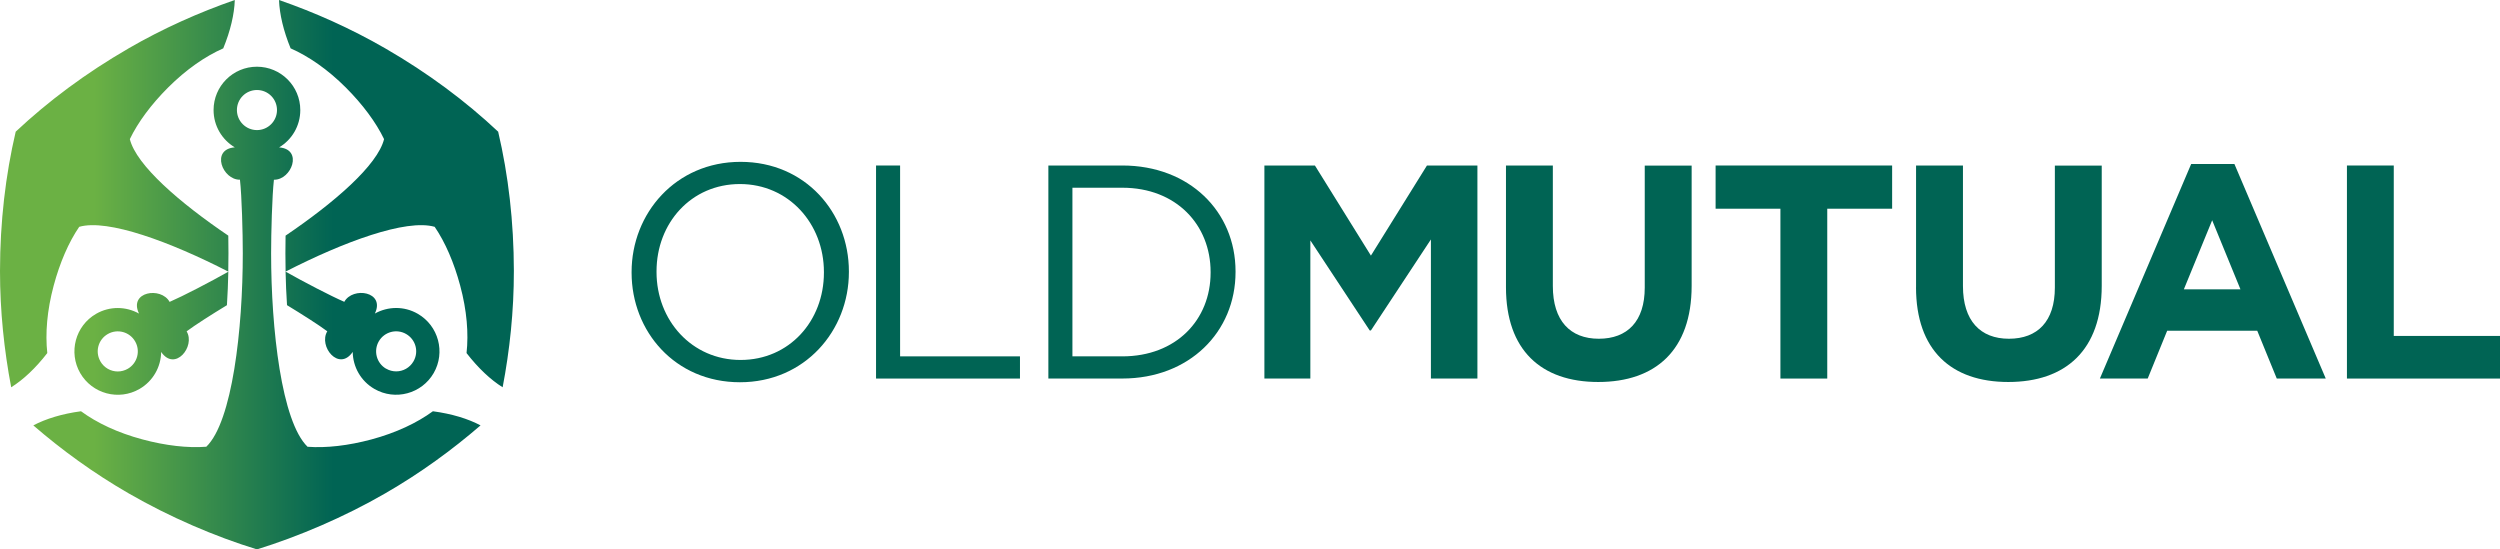
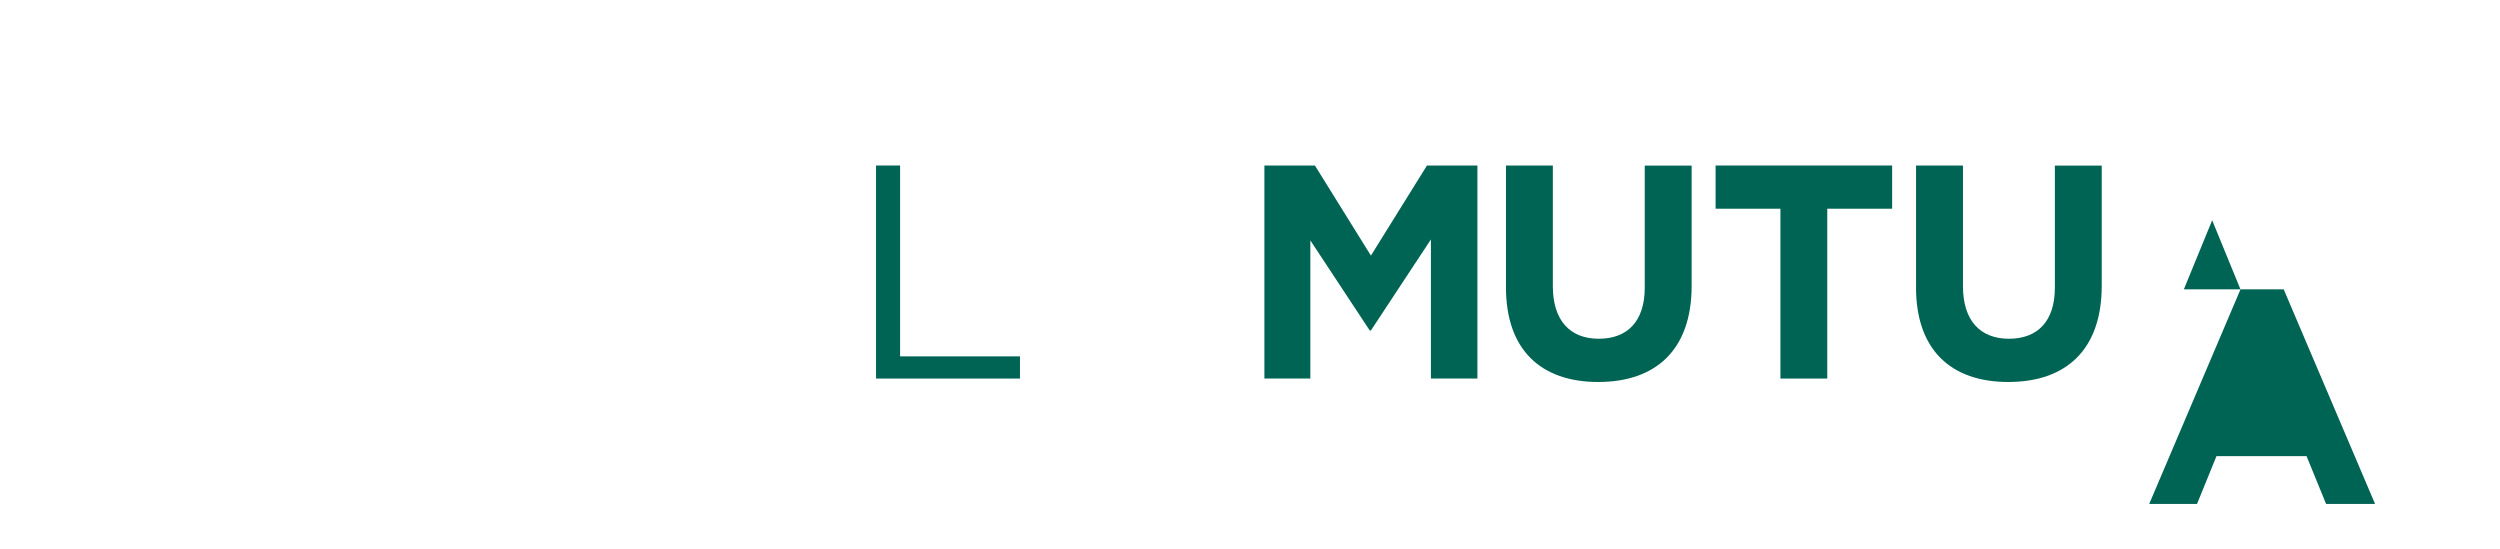
<svg xmlns="http://www.w3.org/2000/svg" id="Layer_1" data-name="Layer 1" viewBox="0 0 766 168.34">
  <defs>
    <style>
      .cls-1 {
        fill: none;
      }

      .cls-2 {
        fill: #006454;
      }

      .cls-3 {
        fill: url(#linear-gradient);
      }

      .cls-4 {
        clip-path: url(#clippath);
      }
    </style>
    <clipPath id="clippath">
-       <path class="cls-1" d="M30.77,110.73c-1.71-2.95-.69-6.69,2.25-8.38,2.93-1.69,6.69-.69,8.38,2.25,1.7,2.93.69,6.69-2.24,8.39-.98.56-2.04.83-3.08.83-2.11,0-4.17-1.1-5.31-3.07M51.96,92.49c-2.6-4.72-12.61-3.16-9.37,3.59-3.96-2.21-8.94-2.35-13.15.08-6.35,3.67-8.52,11.81-4.86,18.16,3.68,6.35,11.8,8.53,18.16,4.86,4.2-2.43,6.58-6.8,6.64-11.34,4.23,6.17,10.58-1.72,7.8-6.32,2.62-1.95,7.65-5.16,12.35-8.01.21-3.43.36-6.77.43-10.26-5.6,3.17-13.92,7.49-17.99,9.25M118.31,112.98c-2.93-1.69-3.94-5.45-2.25-8.39,1.7-2.94,5.45-3.94,8.38-2.25,2.95,1.7,3.96,5.43,2.25,8.38-1.14,1.97-3.19,3.07-5.3,3.07-1.05,0-2.11-.26-3.07-.83M87.94,93.5c4.69,2.86,9.73,6.06,12.34,8.01-2.78,4.6,3.57,12.49,7.79,6.32.07,4.54,2.44,8.91,6.65,11.34,6.35,3.67,14.49,1.49,18.16-4.86,3.66-6.35,1.49-14.49-4.87-18.16-4.2-2.43-9.19-2.29-13.15-.08,3.25-6.75-6.77-8.31-9.37-3.59-4.07-1.76-12.38-6.08-17.99-9.25.07,3.49.22,6.83.44,10.26M72.59,33.72c0-3.39,2.72-6.14,6.14-6.14s6.14,2.75,6.14,6.14-2.75,6.14-6.14,6.14-6.14-2.75-6.14-6.14M65.44,33.72c0,4.86,2.6,9.11,6.5,11.43-7.46.57-3.8,10.01,1.58,9.91.57,4.95.87,16.32.87,22.57,0,23.19-3.21,51.57-11.18,59.25-5.69.44-12.48-.34-19.54-2.24-7.61-2.03-14.01-5.08-18.85-8.63-5.77.77-10.78,2.3-14.61,4.33,8.7,7.52,18.44,14.62,29.16,20.8,12.64,7.3,26.54,13.26,39.36,17.19,12.68-3.92,26.73-9.89,39.35-17.19,10.73-6.19,20.46-13.29,29.16-20.8-3.82-2.04-8.84-3.56-14.6-4.33-4.84,3.54-11.25,6.6-18.86,8.64-7.05,1.89-13.84,2.67-19.54,2.24-7.97-7.69-11.17-36.06-11.17-59.25,0-6.25.3-17.61.86-22.57,5.39.1,9.04-9.35,1.59-9.91,3.89-2.31,6.49-6.57,6.49-11.43,0-7.34-5.95-13.28-13.28-13.29-7.34,0-13.29,5.95-13.29,13.28M39.36,14.85c-12.99,7.5-24.58,16.14-34.55,25.5C1.69,53.68.02,67.99,0,83c0,12.38,1.28,24.38,3.43,35.66,3.68-2.29,7.51-5.88,11.06-10.48-.65-5.97-.09-13.03,1.95-20.64,1.89-7.05,4.6-13.32,7.83-18.04,8.73-2.51,27.96,4.63,45.67,13.72.04-1.91.06-3.7.06-5.6,0-1.55-.02-3.42-.05-5.42-14.93-10.11-28.18-21.57-30.17-29.57,2.48-5.16,6.55-10.64,11.71-15.8,5.58-5.57,11.42-9.59,16.91-12.01,2.21-5.38,3.4-10.49,3.54-14.82-10.85,3.77-21.87,8.65-32.6,14.85M89.06,14.82c5.49,2.42,11.34,6.44,16.91,12.01,5.15,5.16,9.23,10.64,11.71,15.8-1.99,8-15.24,19.45-30.18,29.57-.03,2-.05,3.88-.05,5.42,0,1.9.01,3.69.06,5.6,17.72-9.09,36.94-16.23,45.68-13.72,3.22,4.72,5.94,10.99,7.82,18.04,2.05,7.61,2.6,14.68,1.94,20.64,3.56,4.6,7.38,8.19,11.06,10.48,2.16-11.28,3.45-23.28,3.44-35.66-.02-15.01-1.68-29.32-4.81-42.65-9.97-9.37-21.55-18-34.54-25.5-10.73-6.2-21.75-11.08-32.61-14.85.16,4.33,1.35,9.44,3.56,14.82" />
-     </clipPath>
+       </clipPath>
    <linearGradient id="linear-gradient" x1="63.64" y1="495.29" x2="68" y2="495.29" gradientTransform="translate(-2698.29 20883.28) scale(41.99 -41.99)" gradientUnits="userSpaceOnUse">
      <stop offset="0" stop-color="#6bb144" />
      <stop offset=".3" stop-color="#6bb144" />
      <stop offset=".7" stop-color="#006454" />
      <stop offset="1" stop-color="#006454" />
    </linearGradient>
  </defs>
  <g class="cls-4">
    <rect class="cls-3" width="157.46" height="168.34" />
  </g>
-   <path class="cls-2" d="M252.45,83.53v-.18c0-14.83-10.81-26.96-25.74-26.96s-25.55,11.94-25.55,26.76v.2c0,14.83,10.82,26.94,25.75,26.94s25.54-11.93,25.54-26.76M193.52,83.53v-.18c0-18,13.52-33.76,33.39-33.76s33.19,15.58,33.19,33.57v.2c0,17.99-13.52,33.76-33.39,33.76s-33.19-15.57-33.19-33.58" />
  <polygon class="cls-2" points="268.42 50.71 275.79 50.71 275.79 109.19 312.52 109.19 312.52 115.99 268.42 115.99 268.42 50.71" />
-   <path class="cls-2" d="M343.88,109.19c16.51,0,27.05-11.2,27.05-25.65v-.19c0-14.46-10.53-25.83-27.05-25.83h-15.29v51.67h15.29ZM321.22,50.71h22.66c20.52,0,34.69,14.08,34.69,32.45v.19c0,18.37-14.18,32.63-34.69,32.63h-22.66V50.71Z" />
  <polygon class="cls-2" points="387.41 50.71 402.89 50.71 420.05 78.32 437.22 50.71 452.68 50.71 452.68 115.99 438.43 115.99 438.43 73.37 420.05 101.25 419.68 101.25 401.49 73.66 401.49 115.99 387.41 115.99 387.41 50.71" />
  <path class="cls-2" d="M461.43,88.02v-37.3h14.36v36.93c0,10.63,5.32,16.14,14.08,16.14s14.08-5.32,14.08-15.67v-37.39h14.37v36.83c0,19.77-11.1,29.48-28.62,29.48s-28.27-9.79-28.27-29.01" />
  <polygon class="cls-2" points="545.52 63.95 525.66 63.95 525.66 50.71 579.75 50.71 579.75 63.95 559.87 63.95 559.87 115.99 545.52 115.99 545.52 63.95" />
  <path class="cls-2" d="M587.08,88.02v-37.3h14.37v36.93c0,10.63,5.32,16.14,14.09,16.14s14.07-5.32,14.07-15.67v-37.39h14.36v36.83c0,19.77-11.1,29.48-28.63,29.48s-28.27-9.79-28.27-29.01" />
-   <path class="cls-2" d="M686.48,88.66l-8.67-21.17-8.68,21.17h17.35ZM671.37,50.24h13.25l27.99,65.74h-15.01l-5.98-14.64h-27.6l-5.96,14.64h-14.65l27.97-65.74Z" />
-   <polygon class="cls-2" points="719.1 50.71 733.45 50.71 733.45 102.93 766 102.93 766 115.99 719.1 115.99 719.1 50.71" />
+   <path class="cls-2" d="M686.48,88.66l-8.67-21.17-8.68,21.17h17.35Zh13.25l27.99,65.74h-15.01l-5.98-14.64h-27.6l-5.96,14.64h-14.65l27.97-65.74Z" />
</svg>